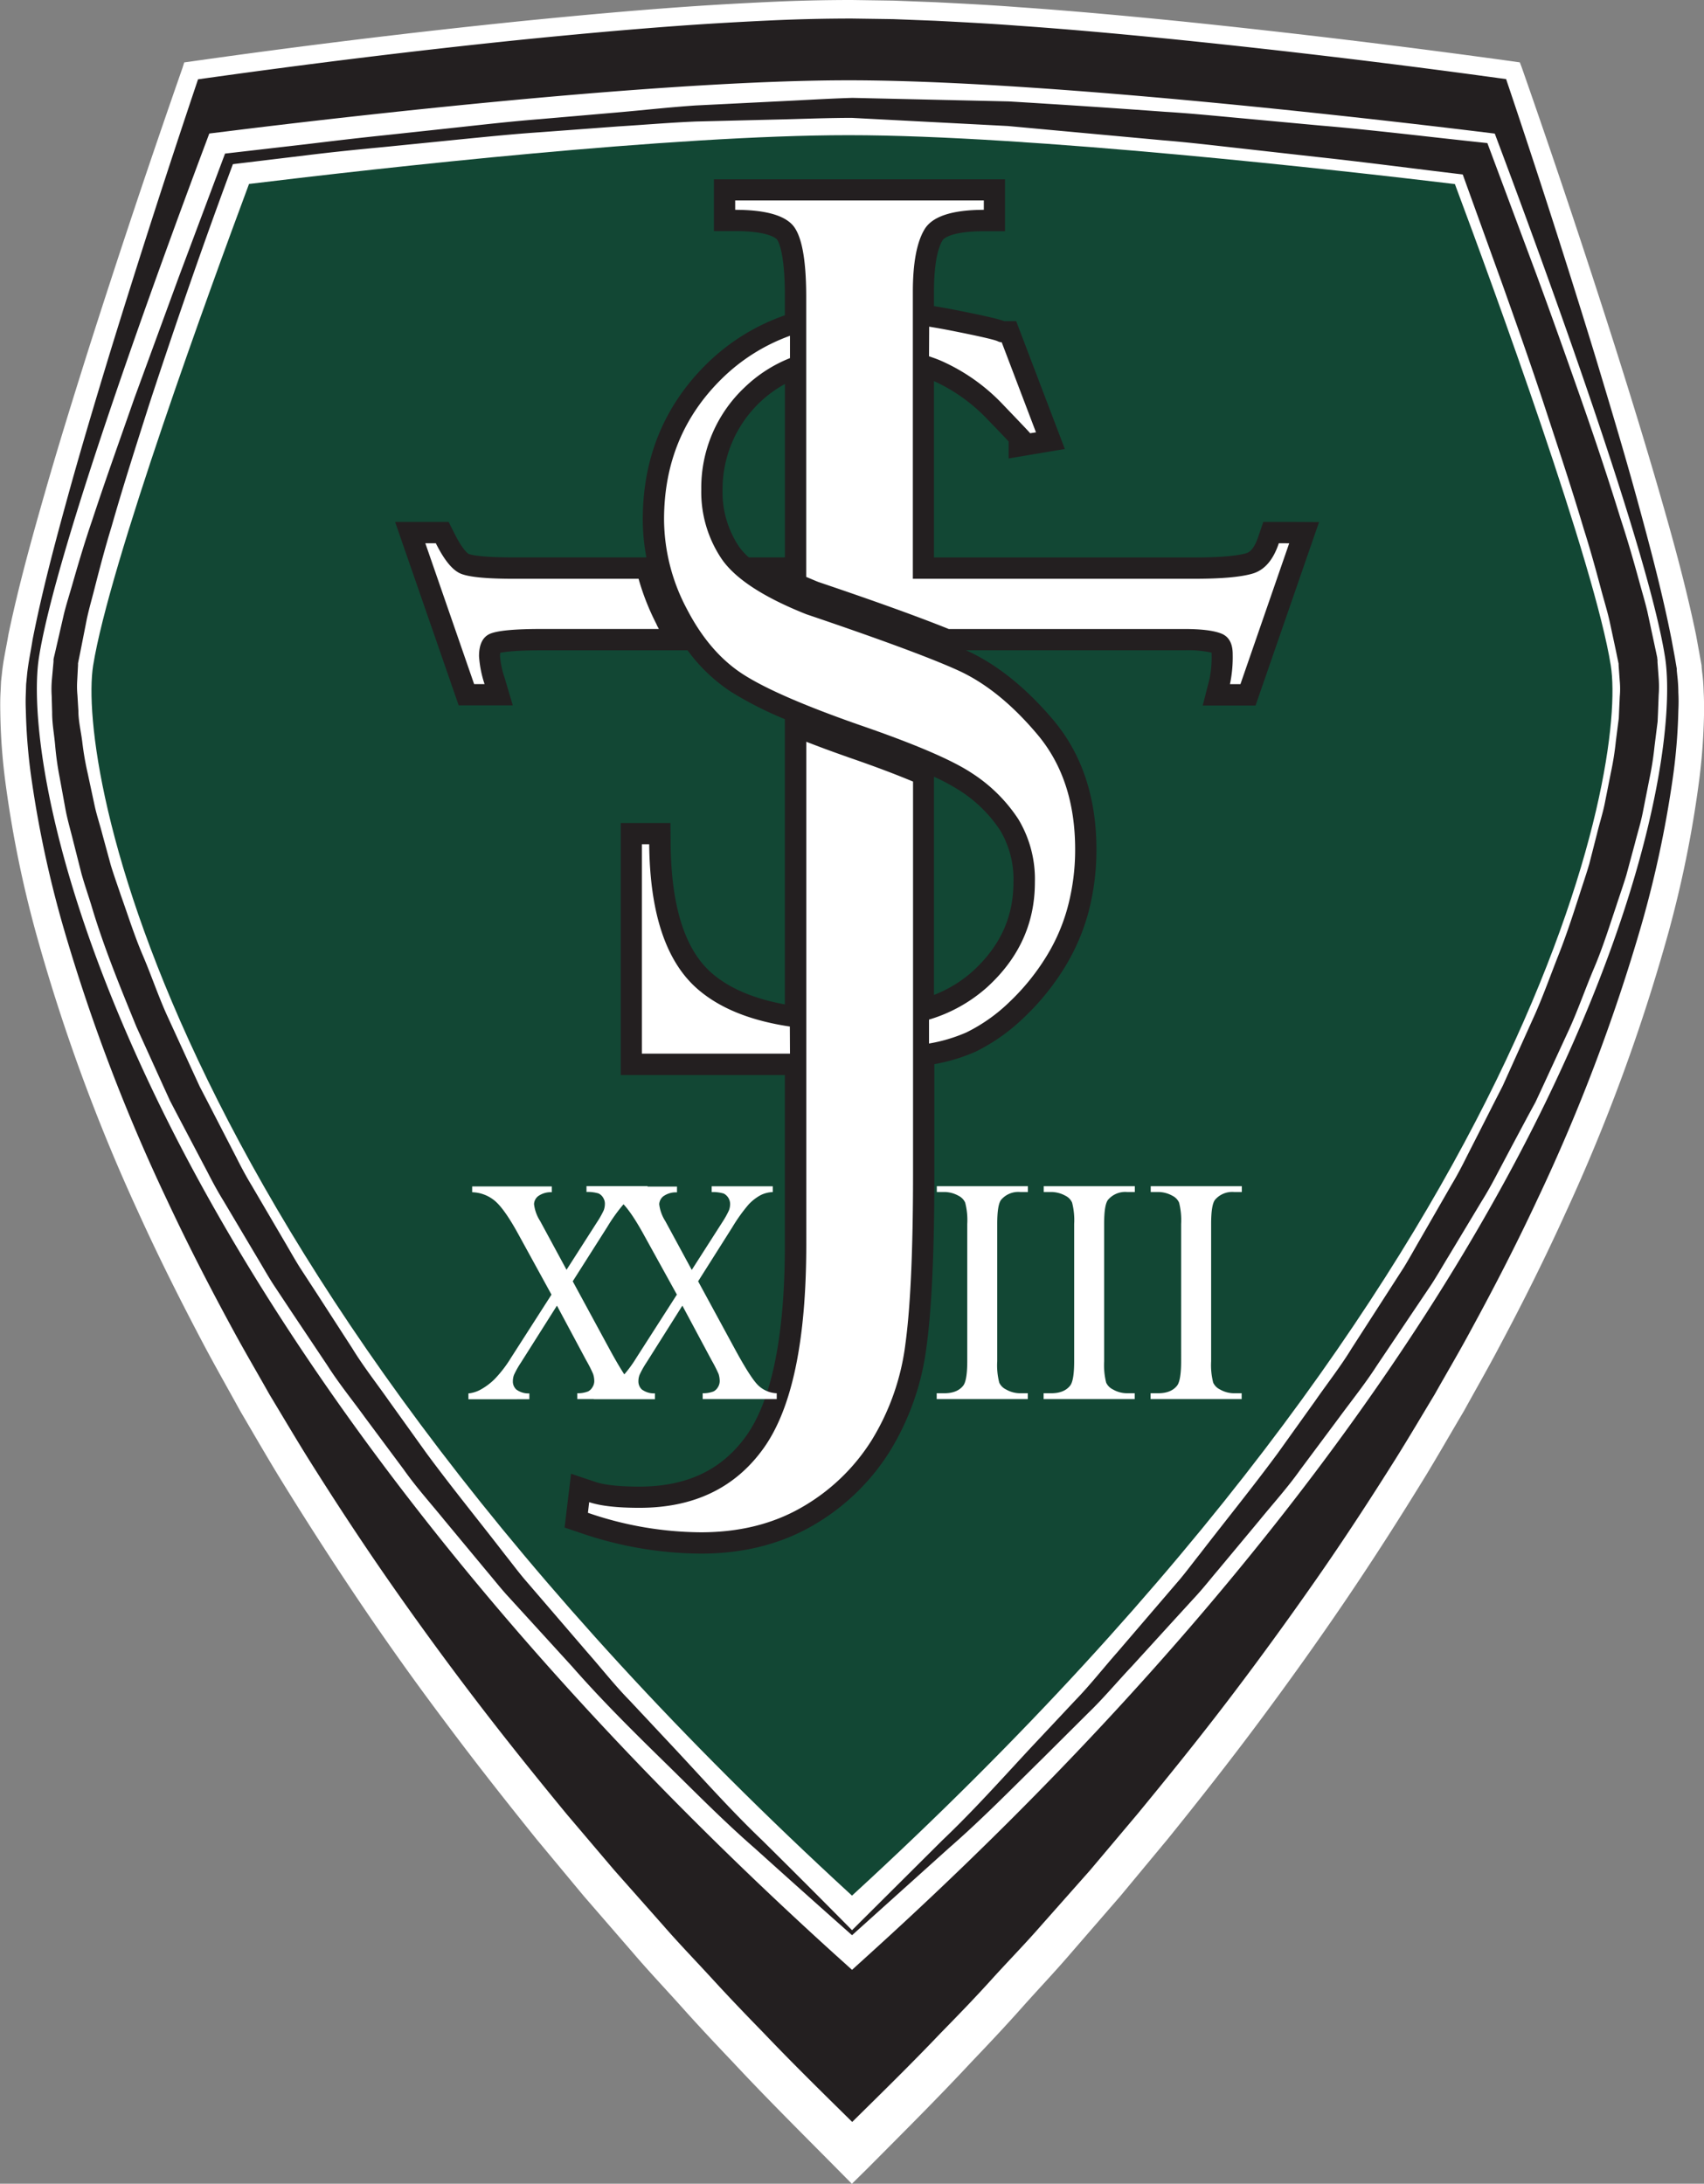
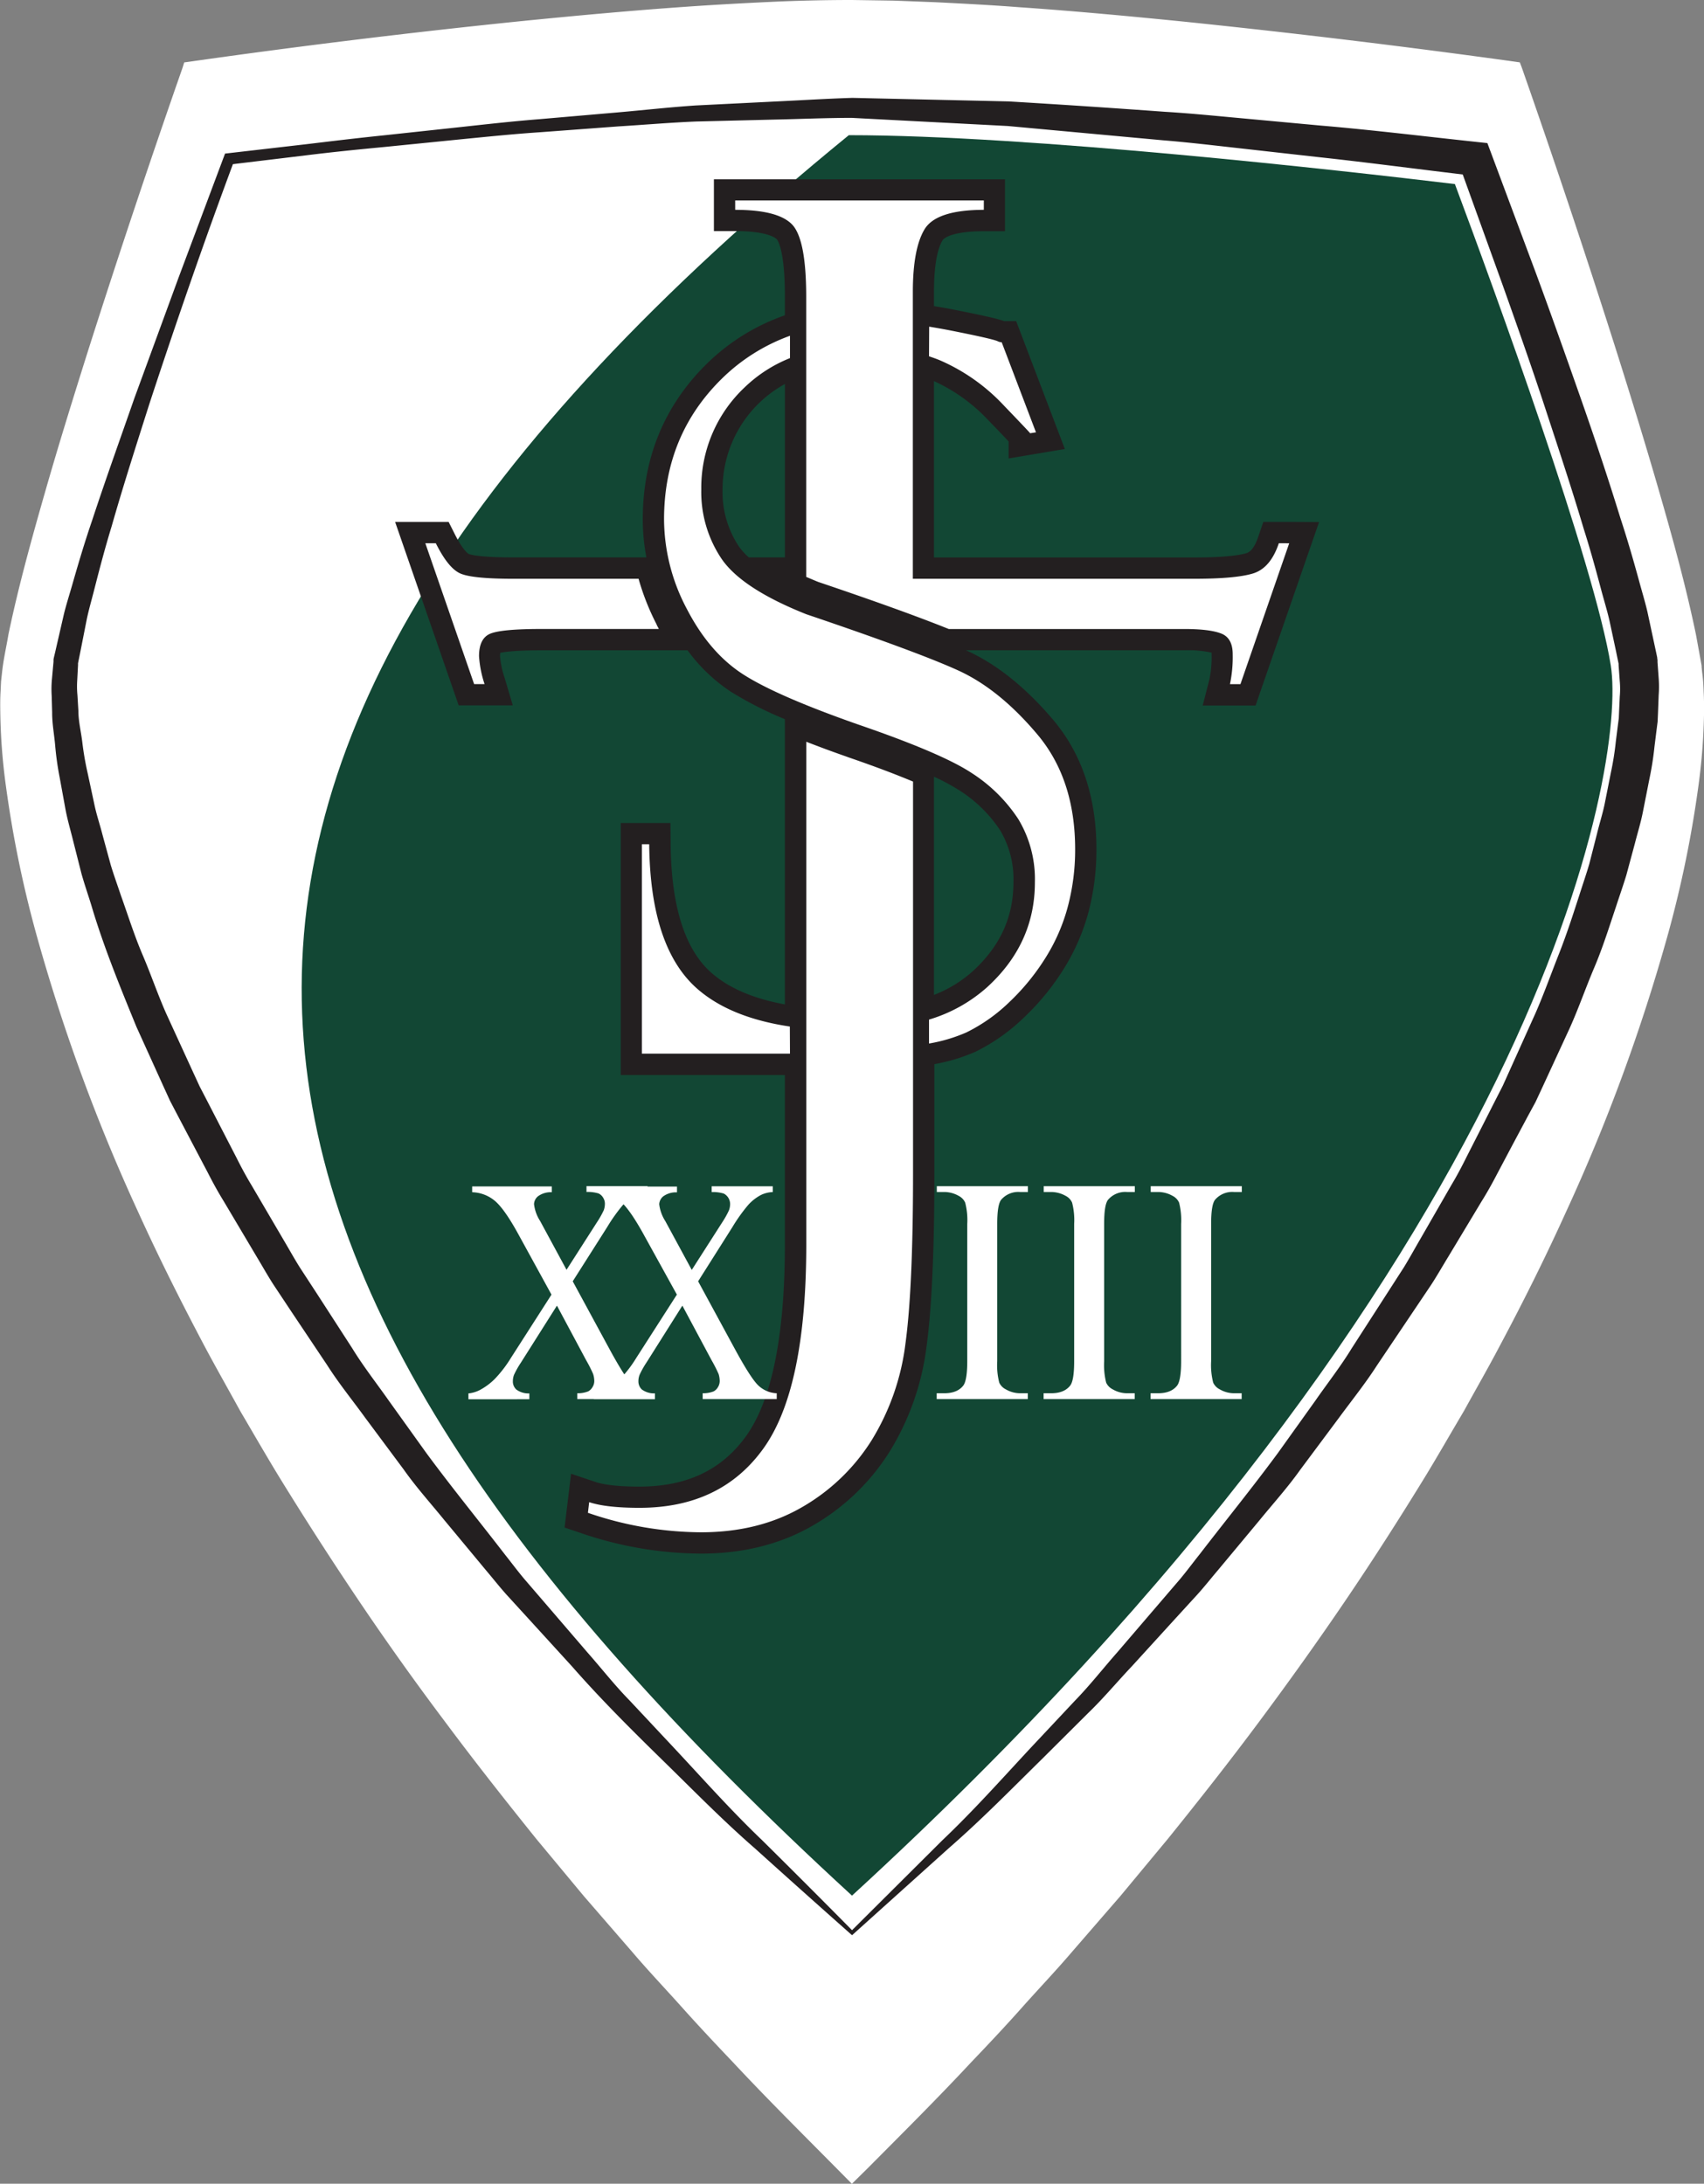
<svg xmlns="http://www.w3.org/2000/svg" id="Layer_1" data-name="Layer 1" viewBox="0 0 437.18 560.22">
  <rect x="0" y="0" width="437.18" height="560.22" fill="#808080" stroke="none" />
  <path d="M520.25,210.4a46.62,46.62,0,0,0-.39-5l-.13-1.25,0-.31-.06-.39-.11-.59-.42-2.33-.85-4.67c-2.64-12.71-6-24.83-9.54-37.07s-7.26-24.3-11.08-36.38q-11.52-36.23-24.08-72.08L473.09,49l-1.41-.2Q429.41,42.94,387,38.56c-14.15-1.42-28.31-2.74-42.52-3.72-7.09-.55-14.21-.91-21.32-1.27l-10.68-.41L301.75,33c-7.17,0-14.21.17-21.39.51s-14.23.73-21.34,1.23c-14.2,1-28.36,2.3-42.51,3.72q-42.45,4.35-84.68,10.36l-1.41.19L130,50.37q-12.54,35.88-24.08,72.08c-3.81,12.08-7.58,24.18-11.08,36.38s-6.91,24.43-9.53,37c-.53,3.22-1.26,6.26-1.62,9.64l-.26,2.35-.12,2.53c-.1,1.7-.11,3.35-.08,5a153.07,153.07,0,0,0,1.45,19.32,288.17,288.17,0,0,0,7.69,37.61A472.52,472.52,0,0,0,118.64,344c5.26,11.6,11,23,16.94,34.24,3,5.64,6.14,11.15,9.21,16.74,3.22,5.48,6.4,11,9.7,16.44q10,16.29,20.65,32.11t22.14,31.09c7.6,10.21,15.48,20.2,23.45,30.11l12.19,14.67,12.5,14.42c4.12,4.84,8.51,9.45,12.75,14.19s8.59,9.37,13,14c8.67,9.3,17.71,18.25,26.65,27.29l3.9,3.94,4-3.94c8.94-9,18-18,26.65-27.29,4.39-4.59,8.75-9.22,13-14s8.62-9.35,12.75-14.19l12.5-14.42,12.18-14.67c8-9.91,15.86-19.9,23.45-30.1s15-20.56,22.15-31.1,14-21.25,20.65-32.11c3.3-5.44,6.47-11,9.7-16.44,3.07-5.58,6.25-11.1,9.21-16.74,6-11.24,11.68-22.63,16.94-34.24a473.59,473.59,0,0,0,26.32-71.78,287.84,287.84,0,0,0,7.69-37.61,155,155,0,0,0,1.45-19.32C520.36,213.68,520.34,212.05,520.25,210.4Z" transform="translate(-83.16 -33)" style="fill:#fff" />
-   <path d="M301.75,519.31C479,356.74,500.46,229.22,496.43,203.76c-4.1-25.87-29.94-96.64-40-123.54C427,76.69,347.24,67.68,300.93,67.68c-45.35,0-119.77,8.37-153.88,12.51-10,26.89-35.86,97.67-40,123.57C103.05,229.22,124.54,356.74,301.75,519.31Z" transform="translate(-83.16 -33)" style="fill:#124734" />
+   <path d="M301.75,519.31C479,356.74,500.46,229.22,496.43,203.76c-4.1-25.87-29.94-96.64-40-123.54C427,76.69,347.24,67.68,300.93,67.68C103.05,229.22,124.54,356.74,301.75,519.31Z" transform="translate(-83.16 -33)" style="fill:#124734" />
  <path d="M413.91,166.89h-6.63L406,170.64c-.56,1.7-1.54,3.82-3.05,4.27-1.72.51-5.45,1.11-13.37,1.11h-66.8V130.77a44,44,0,0,1,13.67,9.75c1.44,1.49,4,4.13,5.49,5.74v4.35l6.36-1.07,1.49-.25,6.57-1.1L354,142l-8.79-23.1-1.34-3.51h-3.08c-1.27-.48-4-1.19-12.7-2.91-1.8-.36-3.56-.66-5.31-.94v-3.58c0-8,1.19-11.62,2.19-13.29.53-.88,3.32-2.35,10.53-2.35H341V79H266.32V92.28h5.46c8.19,0,10.32,1.74,10.67,2.09.08.09,2.08,2.35,2.08,14.52v5a53.67,53.67,0,0,0-20.08,12.48c-10.87,10.71-16.38,24.12-16.38,39.86A52.38,52.38,0,0,0,249,176H214.72c-9,0-11.12-.8-11.34-.9,0,0-1.37-.73-3.61-5.21l-1.51-3H184.53l2.51,7.25,12.53,36.15,1.27,3.67h13.88l-2.07-7a22.56,22.56,0,0,1-1.2-5.6,6.2,6.2,0,0,1,.05-.88c1.06-.24,3.86-.65,10.56-.65h37.5a43.32,43.32,0,0,0,11.18,10.67,93.8,93.8,0,0,0,13.79,7v73.17c-7.95-1.45-14.19-4.1-18.65-7.93-6.93-5.93-10.51-17.09-10.66-33.19l-.05-5.41H242.42v64.66h42.11v43.45c0,23.38-3.34,39.92-9.93,49.13-6.27,8.75-15.24,13-27.44,13-6.31,0-9.54-.64-11.14-1.17l-6.35-2.13-.8,6.65-.33,2.74-.53,4.41,4.2,1.42A96.28,96.28,0,0,0,263,431.57c10.8,0,20.44-2.42,28.65-7.18a56.59,56.59,0,0,0,19.73-18.95,67.12,67.12,0,0,0,9.5-27.05c1.32-9.71,2-24.42,2-43.72V306a46,46,0,0,0,10.63-3.22A49.09,49.09,0,0,0,346,293.91a63.06,63.06,0,0,0,10.25-12.63,53.7,53.7,0,0,0,6.27-14.65,63.23,63.23,0,0,0,1.94-15.73c0-13.29-3.71-24.43-11-33.11-7-8.29-14.44-14.28-22.1-17.81l-.39-.16h56.19a27.47,27.47,0,0,1,6.85.61c0,.1,0,.23,0,.37a27.79,27.79,0,0,1-.54,6.39L391.73,214h13.56l1.27-3.68,12.51-36.14,2.51-7.25Zm-141.13,6.37a25.14,25.14,0,0,1-4.24-14.67,30.82,30.82,0,0,1,16-27.08V176h-9.26A17,17,0,0,1,272.78,173.26Zm50,59a52.81,52.81,0,0,1,6.64,3.58,34.84,34.84,0,0,1,10.35,10.19,24.46,24.46,0,0,1,3.4,13.31c0,8.95-3.42,16.41-10.45,22.83a32.39,32.39,0,0,1-9.94,6.07Z" transform="translate(-83.16 -33)" style="fill:#231f20" />
-   <path d="M513.76,210.66a39.09,39.09,0,0,0-.29-4.5l-.11-1.11,0-.28s0-.18,0-.05l0-.15-.1-.58-.4-2.34L512,197c-2.38-12.09-5.67-24.4-9-36.53s-7-24.26-10.64-36.35q-10.89-35.55-22.79-70.82-41.43-5.73-83.07-10c-14.11-1.43-28.23-2.74-42.37-3.72-7.06-.54-14.14-.9-21.21-1.26l-10.6-.41-10.58-.15c-7,0-14.2.17-21.21.5s-14.13.73-21.19,1.22c-14.13,1-28.26,2.29-42.37,3.71-27.73,2.84-55.44,6.28-83,10.16q-11.86,35.24-22.8,70.8c-3.67,12.09-7.3,24.19-10.65,36.35s-6.6,24.37-9,36.61c-.46,3-1.16,6.17-1.43,9.09l-.23,2.36-.07,2.21c-.07,1.46-.07,3,0,4.52a146.16,146.16,0,0,0,1.59,18.49,281.76,281.76,0,0,0,7.9,36.62,466.61,466.61,0,0,0,26.67,70.33c5.31,11.38,11.07,22.56,17.08,33.6,3,5.53,6.19,10.94,9.27,16.42,3.25,5.38,6.44,10.8,9.76,16.14,6.68,10.65,13.57,21.18,20.75,31.5s14.6,20.5,22.23,30.5,15.52,19.81,23.52,29.53l12.22,14.39,12.52,14.13c4.13,4.75,8.52,9.27,12.77,13.91s8.61,9.18,13,13.68c7.41,7.78,15.08,15.3,22.73,22.84,7.65-7.54,15.33-15.06,22.73-22.84,4.41-4.5,8.77-9,13-13.68s8.64-9.16,12.77-13.91l12.52-14.13L375,498.36c8-9.72,15.9-19.51,23.52-29.52s15-20.17,22.22-30.51,14.07-20.85,20.75-31.5c3.33-5.34,6.52-10.76,9.77-16.14,3.08-5.48,6.29-10.89,9.26-16.42,6-11,11.78-22.22,17.09-33.6a467.64,467.64,0,0,0,26.66-70.33,280.11,280.11,0,0,0,7.9-36.62,146.16,146.16,0,0,0,1.59-18.49C513.84,213.7,513.84,212.17,513.76,210.66Zm-34.44,105.9c-24.28,49.75-74,127.86-172.83,217.5l-4.73,4.29L297,534.06c-98.85-89.64-148.55-167.75-172.83-217.5-29.34-60.12-33.31-100.58-31-115,4.42-27.84,31-100.41,42.19-130.31l1.5-4,4.24-.52c32-4,111.72-13.13,159.83-13.13s129,9.2,161.48,13.15l4.25.52,1.5,4c11.21,29.91,37.78,102.47,42.18,130.29C512.63,216,508.67,256.43,479.32,316.56Z" transform="translate(-83.16 -33)" style="fill:#231f20" />
  <path d="M301.44,529.18q-12.36-10.95-24.61-22c-8.31-7.23-16-15.11-23.92-22.85s-15.73-15.54-23-23.83l-11.17-12.24-5.59-6.12c-1.85-2.06-3.55-4.23-5.34-6.34L197.18,423c-3.48-4.29-7.2-8.4-10.39-12.93l-9.91-13.32c-3.24-4.48-6.75-8.78-9.73-13.46l-9.24-13.81-4.6-6.93c-1.5-2.33-2.85-4.75-4.28-7.12l-8.5-14.31c-1.46-2.36-2.79-4.8-4.05-7.27l-3.88-7.37-3.88-7.37-1.93-3.69-1.73-3.79-6.89-15.19c-4.21-10.3-8.45-20.6-11.61-31.31-.83-2.67-1.74-5.3-2.5-8L102,249c-.66-2.72-1.46-5.39-2-8.16l-1.51-8.27a77.31,77.31,0,0,1-1.18-8.35c-.24-2.82-.79-5.56-.77-8.44l-.12-4.29a27.37,27.37,0,0,1,.07-4.33l.4-4.42,0-.55c.08-.46.08-.42.13-.65l.24-1,.46-2,1.85-8.05c.67-2.69,1.54-5.37,2.3-8.06,1.54-5.38,3.14-10.72,4.93-15.93C110.25,156,114,145.6,117.62,135.2l11.36-31,11.6-30.95.32-.85.89-.1L161.72,70c6.64-.8,13.28-1.6,19.93-2.28l19.95-2.15c6.65-.73,13.29-1.47,20-2l20-1.73c6.66-.58,13.31-1.33,20-1.78l20.09-1c6.74-.31,13.32-.74,20.19-.95l40.09.91q20.07,1.2,40.18,2.67c6.72.4,13.37,1.09,20,1.69l20,1.85c13.35,1.13,26.64,2.78,40,4.2l2.61.28.94,2.51,11.57,31c3.82,10.35,7.5,20.75,11.16,31.16s7.18,20.9,10.45,31.5c1.73,5.25,3.28,10.59,4.76,16,.73,2.7,1.54,5.34,2.19,8.1l1.79,8.35.45,2.09.22,1.05.05.26,0,.13.07.49,0,.52.3,4.12a28.69,28.69,0,0,1,0,4.36l-.17,4.53-.1,2.26-.27,2.12-.53,4.24a80.27,80.27,0,0,1-1.32,8.4l-1.64,8.3c-.53,2.77-1.38,5.45-2.07,8.17l-2.19,8.12c-.81,2.68-1.75,5.31-2.62,8-1.78,5.3-3.45,10.65-5.63,15.78s-4,10.41-6.29,15.5l-7,15.16-1.76,3.78-2,3.68-3.93,7.36L467.35,334c-1.28,2.47-2.62,4.89-4.1,7.25l-8.58,14.26c-1.45,2.37-2.82,4.78-4.33,7.1l-4.64,6.9-9.28,13.8c-3,4.67-6.49,9-9.75,13.44l-9.92,13.31c-3.2,4.52-6.92,8.63-10.42,12.92l-10.61,12.74c-1.79,2.1-3.5,4.28-5.35,6.33l-5.6,6.12L373.6,460.42c-3.79,4-7.33,8.27-11.31,12.1L350.56,484.2c-7.87,7.74-15.59,15.63-23.91,22.88l-24.89,22.39Zm.32-1,23.1-23c8-7.59,15.3-15.79,22.78-23.83l11.26-12c3.83-3.93,7.22-8.27,10.85-12.39l10.71-12.49,5.36-6.25c1.76-2.09,3.39-4.31,5.1-6.45,6.69-8.69,13.61-17.2,20.09-26l9.56-13.36c3.12-4.49,6.51-8.8,9.36-13.47l8.89-13.8,4.44-6.89c1.44-2.32,2.74-4.72,4.12-7.08l8.17-14.2c1.41-2.34,2.68-4.76,3.89-7.2l3.71-7.29,3.7-7.29,1.86-3.64,1.68-3.72,6.71-14.89c2.19-5,4-10.11,6-15.16s3.66-10.21,5.33-15.37c.82-2.58,1.71-5.14,2.47-7.74l2-7.83c.63-2.62,1.48-5.21,2-7.84l1.57-7.9a74.5,74.5,0,0,0,1.25-7.9l.5-3.95.26-2,.08-1.87.17-3.72a21.63,21.63,0,0,0,0-3.87l-.3-4.12,0-.51c0-.37,0,.36,0,.24l0-.12-.05-.25-.21-1-.41-2-1.67-7.79c-.6-2.61-1.41-5.24-2.11-7.85-1.39-5.25-2.84-10.49-4.5-15.72-3.11-10.48-6.58-20.89-10-31.32s-7.09-20.78-10.77-31.14l-11.19-31L461,78.06c-13.25-1.54-26.48-3.34-39.75-4.77L401.4,71.06c-6.64-.73-13.27-1.54-19.89-2.07l-39.77-3.66-40.06-2.09c-6.49,0-13.26.3-19.88.44l-20,.49c-6.66.27-13.32.85-20,1.26l-20,1.49c-6.66.44-13.3,1.12-20,1.78l-19.94,2c-6.65.63-13.3,1.3-19.93,2.12l-19.89,2.4,1.21-1q-5.76,15.47-11.18,31.06t-10.56,31.26c-3.33,10.48-6.7,20.95-9.71,31.5-1.61,5.26-3,10.52-4.34,15.76-.66,2.64-1.42,5.22-2,7.89l-1.6,8.1-.4,2-.21,1c0,.1-.1.48-.07.36l0,.48-.2,3.81a23.32,23.32,0,0,0,.05,3.91l.24,4c0,2.63.67,5.31,1,8a75.29,75.29,0,0,0,1.38,8l1.7,7.92c.54,2.65,1.43,5.23,2.1,7.86l2.14,7.84c.79,2.6,1.72,5.15,2.58,7.73C116,267.8,117.62,273,119.76,278s3.88,10.17,6.1,15.15L132.67,308l1.71,3.71,1.89,3.64,3.75,7.27,3.76,7.28c1.22,2.44,2.5,4.84,3.92,7.18L156,351.24c1.39,2.35,2.71,4.74,4.17,7.05l4.48,6.87,8.91,13.78c2.86,4.67,6.27,9,9.4,13.46l9.57,13.35c6.5,8.82,13.43,17.31,20.13,26,1.71,2.14,3.34,4.35,5.11,6.44l5.37,6.24,10.73,12.49c3.63,4.11,7,8.44,10.86,12.37l11.24,12c7.48,8,14.8,16.25,22.77,23.86Q290.31,516.59,301.76,528.18Z" transform="translate(-83.16 -33)" style="fill:#231f20" />
  <path d="M230.1,361.71l9.47,17.46q3.94,7.24,5.85,9.15a7.32,7.32,0,0,0,4.84,2.11v1.49h-19v-1.49a7.24,7.24,0,0,0,2.8-.48,2.78,2.78,0,0,0,1.12-1.11,2.9,2.9,0,0,0,.45-1.51,6,6,0,0,0-.3-1.85,34,34,0,0,0-1.79-3.53l-7.49-14-9.26,14.64a22.84,22.84,0,0,0-1.76,3.13,4.69,4.69,0,0,0-.29,1.62,2.81,2.81,0,0,0,.88,2.13,5.26,5.26,0,0,0,3.35,1v1.49H203.34v-1.49a8.06,8.06,0,0,0,2.87-.84,16.18,16.18,0,0,0,3.84-2.82,31.4,31.4,0,0,0,4.18-5.43l10.42-16.25L216,349.36q-3.54-6.41-6-8.39a9.46,9.46,0,0,0-5.7-2.11v-1.49h20.43v1.49a5.52,5.52,0,0,0-3.56,1.05,2.76,2.76,0,0,0-1,2,10.21,10.21,0,0,0,1.57,4.34l6.77,12.51,7.85-12.26a23.08,23.08,0,0,0,1.69-3,4.72,4.72,0,0,0,.3-1.65,2.81,2.81,0,0,0-.39-1.49,2.73,2.73,0,0,0-1.24-1.19,9.56,9.56,0,0,0-3.09-.38v-1.49h15.67v1.49a7.67,7.67,0,0,0-3,.73,11.82,11.82,0,0,0-3.22,2.49,42.87,42.87,0,0,0-4.14,5.79Zm32.17,0,9.48,17.46q3.94,7.24,5.85,9.15a7.28,7.28,0,0,0,4.84,2.11v1.49h-19v-1.49a7.3,7.3,0,0,0,2.81-.48,2.84,2.84,0,0,0,1.12-1.11,3,3,0,0,0,.44-1.51,6.31,6.31,0,0,0-.29-1.85,37.52,37.52,0,0,0-1.8-3.53l-7.49-14L249,382.58a22.37,22.37,0,0,0-1.75,3.13,4.47,4.47,0,0,0-.3,1.62,2.84,2.84,0,0,0,.88,2.13,5.29,5.29,0,0,0,3.36,1v1.49H235.52v-1.49a7.94,7.94,0,0,0,2.86-.84,16.43,16.43,0,0,0,3.85-2.82,31.43,31.43,0,0,0,4.17-5.43l10.42-16.25-8.69-15.73q-3.56-6.41-6-8.39a9.47,9.47,0,0,0-5.71-2.11v-1.49h20.43v1.49a5.54,5.54,0,0,0-3.56,1.05,2.8,2.8,0,0,0-1,2,10.35,10.35,0,0,0,1.57,4.34l6.78,12.51,7.85-12.26a23.89,23.89,0,0,0,1.68-3,4.73,4.73,0,0,0,.31-1.65,3.05,3.05,0,0,0-1.63-2.68,9.63,9.63,0,0,0-3.1-.38v-1.49h15.67v1.49a7.57,7.57,0,0,0-3,.73,11.87,11.87,0,0,0-3.23,2.49,42.87,42.87,0,0,0-4.14,5.79Zm84.58,28.72v1.49H323.48v-1.49h1.93q3.38,0,4.91-2c.64-.86,1-2.92,1-6.2V347a17.88,17.88,0,0,0-.53-5.47,3.59,3.59,0,0,0-1.65-1.73,7.55,7.55,0,0,0-3.7-1h-1.93v-1.49h23.37v1.49h-2a5.79,5.79,0,0,0-4.87,2c-.67.86-1,2.92-1,6.2v35.23a17.78,17.78,0,0,0,.52,5.48,3.62,3.62,0,0,0,1.69,1.72,7.32,7.32,0,0,0,3.66,1Zm27.43,0v1.49H350.91v-1.49h1.93q3.38,0,4.91-2c.65-.86,1-2.92,1-6.2V347a17.88,17.88,0,0,0-.53-5.47,3.52,3.52,0,0,0-1.64-1.73,7.61,7.61,0,0,0-3.71-1h-1.93v-1.49h23.37v1.49h-2a5.79,5.79,0,0,0-4.87,2c-.68.86-1,2.92-1,6.2v35.23a18.45,18.45,0,0,0,.52,5.48,3.62,3.62,0,0,0,1.69,1.72,7.33,7.33,0,0,0,3.67,1Zm27.44,0v1.49H378.35v-1.49h1.92q3.39,0,4.92-2c.64-.86,1-2.92,1-6.2V347a18.32,18.32,0,0,0-.52-5.47,3.59,3.59,0,0,0-1.65-1.73,7.56,7.56,0,0,0-3.71-1h-1.92v-1.49h23.37v1.49h-2a5.79,5.79,0,0,0-4.87,2c-.67.86-1,2.92-1,6.2v35.23a18,18,0,0,0,.53,5.48,3.62,3.62,0,0,0,1.69,1.72,7.32,7.32,0,0,0,3.66,1Z" transform="translate(-83.16 -33)" style="fill:#fff" />
  <path d="M285.84,303.31h-38V249.58h1.88q.26,26.75,12.56,37.28c5.66,4.86,13.53,8,23.52,9.49ZM321.51,124.4c1,.35,2,.69,3,1.12a49.26,49.26,0,0,1,15.94,11.23c4.66,4.86,7,7.31,7,7.4l1.5-.24-8.79-23.1a2.43,2.43,0,0,1-1-.25c-.82-.42-4.85-1.33-12.05-2.76-1.89-.38-3.74-.69-5.56-1Zm27.71,96.91Q339.49,209.78,329,205t-39-14.43Q273.5,184,268.28,176.35a30.7,30.7,0,0,1-5.2-17.76,35.36,35.36,0,0,1,11.09-26.18,35.89,35.89,0,0,1,11.67-7.54v-5.73a48.27,48.27,0,0,0-17.56,11.08q-14.73,14.52-14.75,36a49.36,49.36,0,0,0,5.79,22.89q5.78,11.23,14.38,16.81t29.78,13q21.36,7.34,29,12.41a40.27,40.27,0,0,1,11.94,11.81,29.86,29.86,0,0,1,4.25,16.25q0,15.69-12.24,26.86a39.13,39.13,0,0,1-14.92,8.32v6.14a40.94,40.94,0,0,0,9.59-2.85A43.21,43.21,0,0,0,342.2,290a57.66,57.66,0,0,0,9.36-11.54,47.63,47.63,0,0,0,5.64-13.17A57,57,0,0,0,359,250.9Q359,232.84,349.22,221.31Zm-97-26.95H222.06q-10,0-13,1.16t-3,5.82a28.36,28.36,0,0,0,1.42,7.16h-2.68l-12.52-36.14h2.69q3.21,6.44,6.33,7.78t13.49,1.34h32.2a62.57,62.57,0,0,0,4.59,11.63C251.73,193.54,252,193.94,252.19,194.36Zm48.39,32.84c-3.83-1.34-7.35-2.64-10.59-3.91V352.22q0,37-10.95,52.31t-31.88,15.29q-8.52,0-12.87-1.45L234,421.1a90.18,90.18,0,0,0,29,5q14.81,0,25.92-6.44a51.16,51.16,0,0,0,17.85-17.14,61.66,61.66,0,0,0,8.7-24.88q1.92-14.14,1.94-43V233.51C313.25,231.77,307.82,229.68,300.58,227.2Zm110.65-54.84c-1.43,4.29-3.67,6.88-6.69,7.78s-8,1.34-14.93,1.34H317.36V107.92q0-11.11,3-16.09t15.21-5V84.42H271.78v2.41q10.91,0,14.55,3.71T290,108.89V181c1,.42,2,.85,3.08,1.29,14.81,5,25.85,9,33.5,12.08h60.52c4.28,0,7.42.39,9.38,1.16s2.94,2.54,2.94,5.28a33.51,33.51,0,0,1-.7,7.7h2.69l12.51-36.14Z" transform="translate(-83.16 -33)" style="fill:#fff" />
</svg>